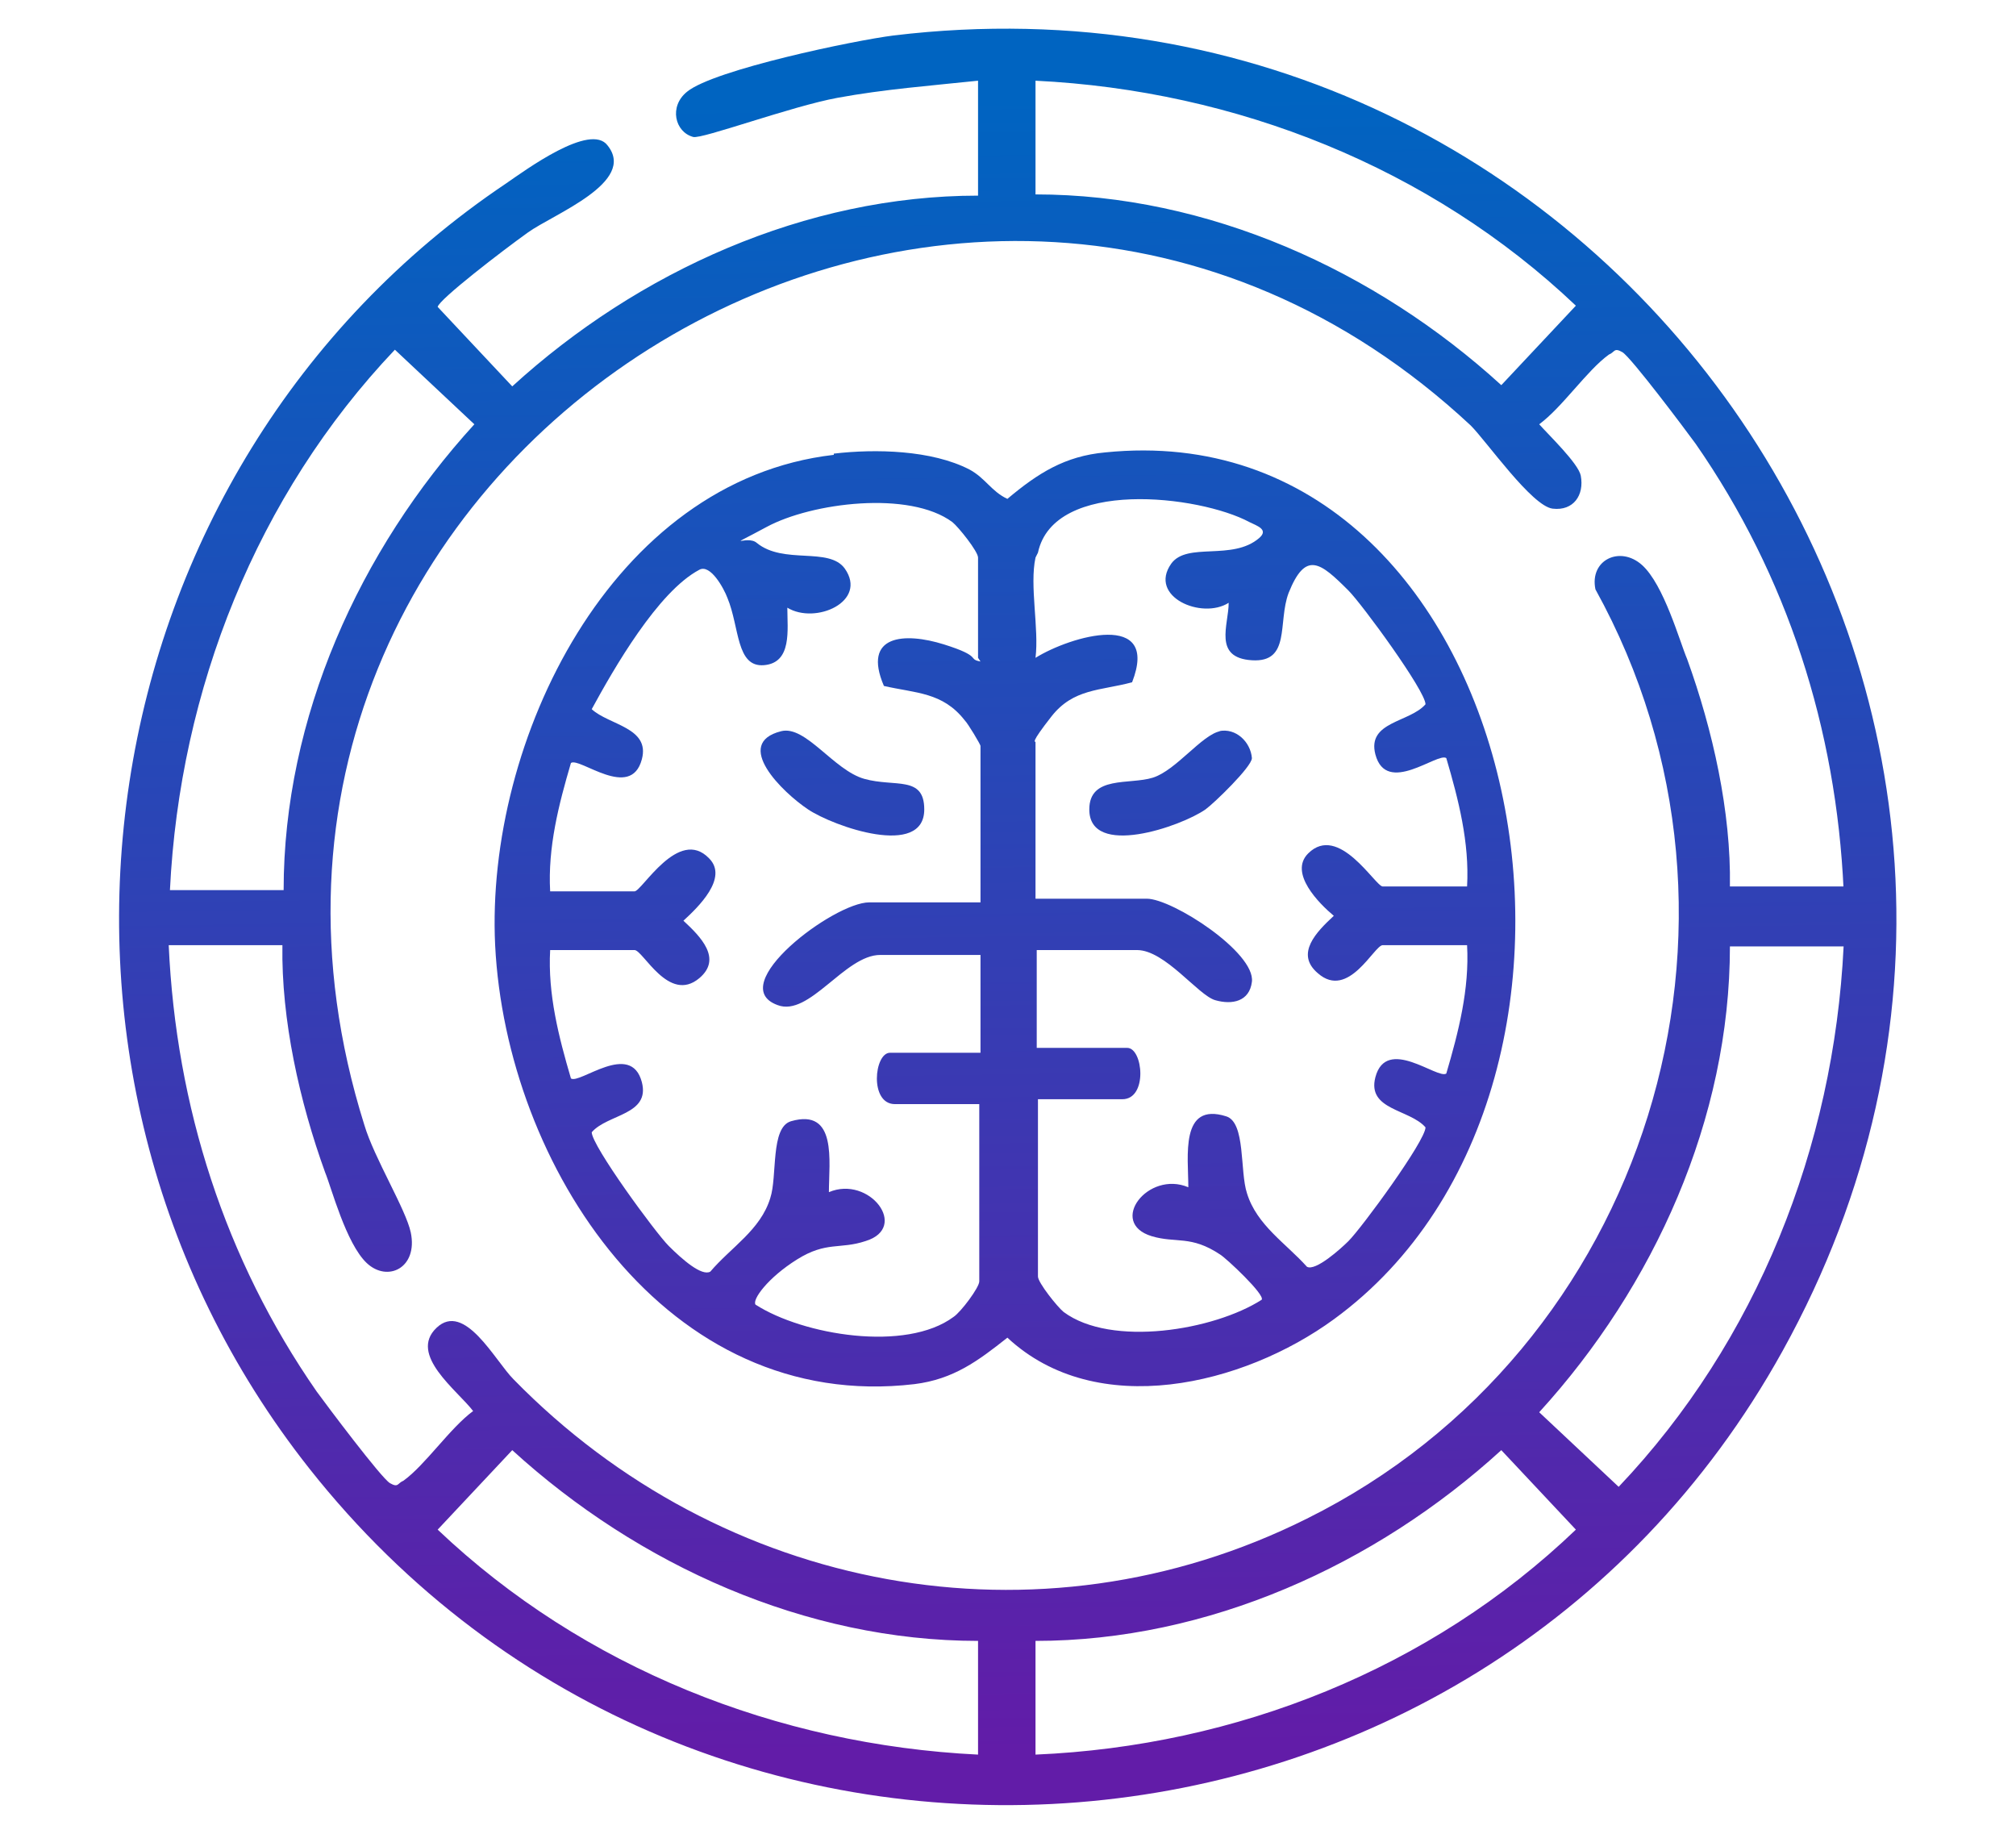
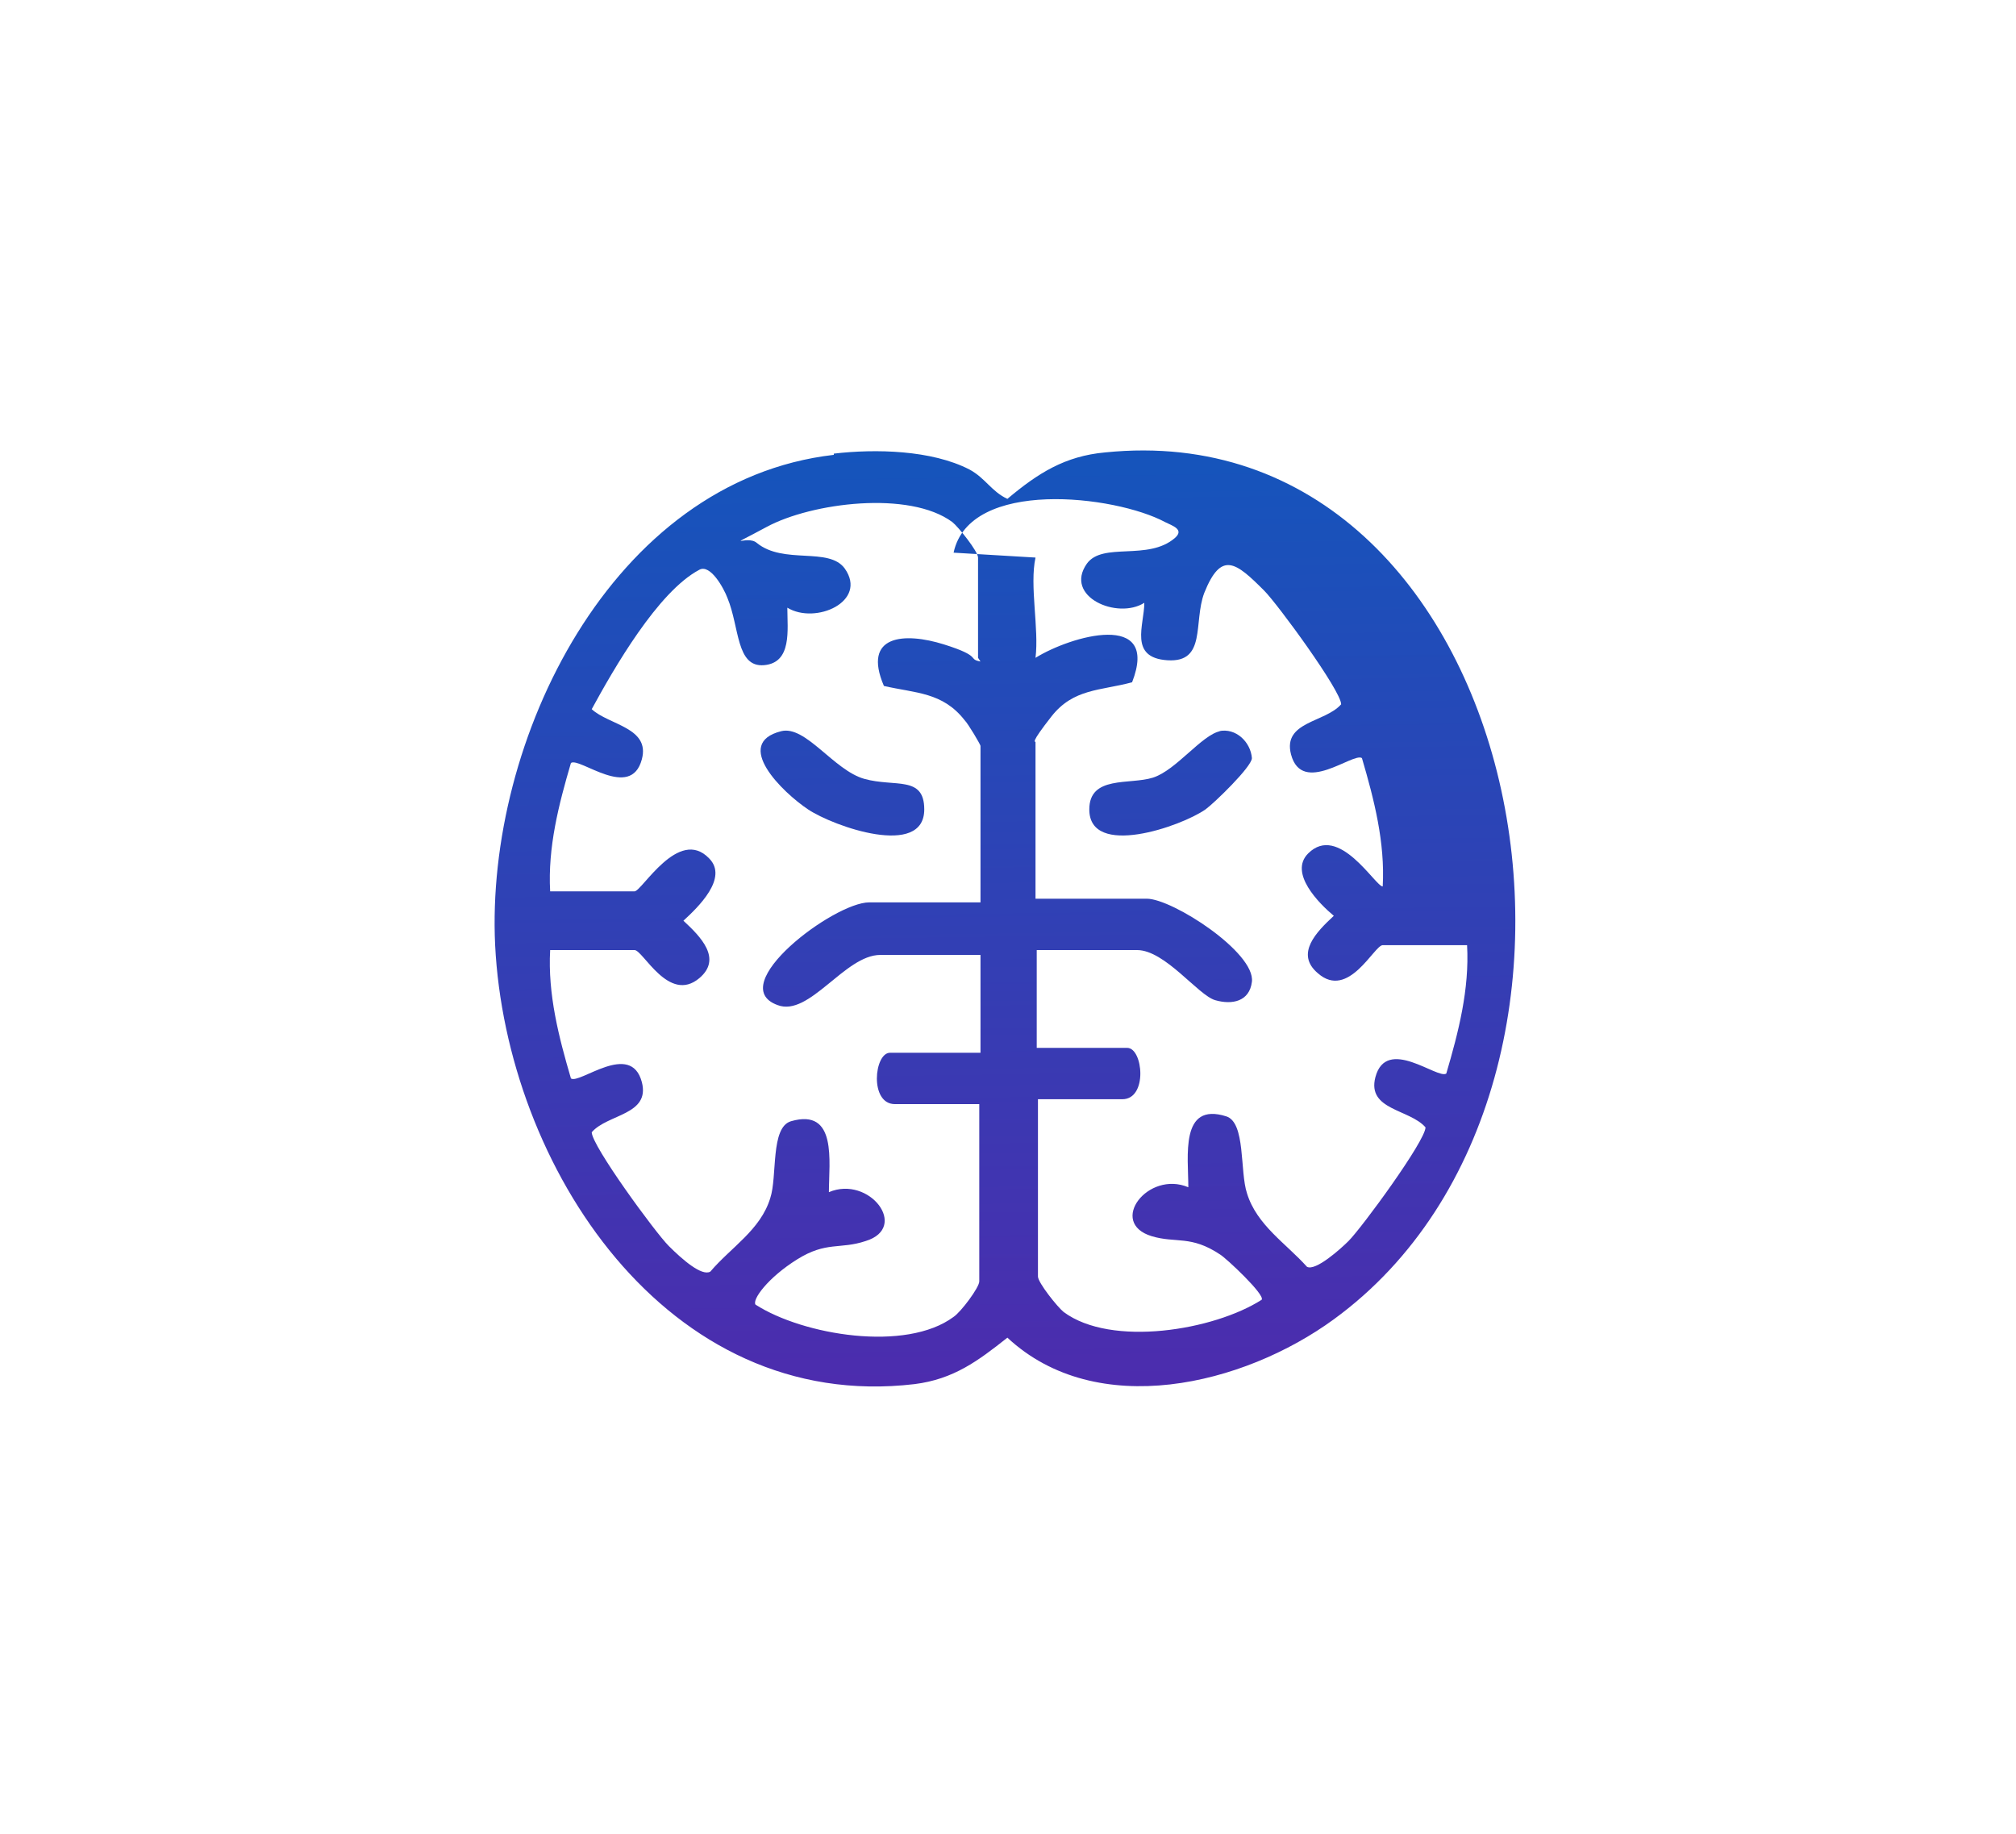
<svg xmlns="http://www.w3.org/2000/svg" xmlns:xlink="http://www.w3.org/1999/xlink" id="Layer_1" version="1.1" viewBox="0 0 164.9 150">
  <defs>
    <style>
      .st0 {
        fill: url(#linear-gradient2);
      }

      .st1 {
        fill: url(#linear-gradient1);
      }

      .st2 {
        fill: url(#linear-gradient3);
      }

      .st3 {
        fill: url(#linear-gradient);
      }
    </style>
    <linearGradient id="linear-gradient" x1="83.4" y1="143.3" x2="81.5" y2="8" gradientUnits="userSpaceOnUse">
      <stop offset="0" stop-color="#621ca8" />
      <stop offset="1" stop-color="#0064c1" />
    </linearGradient>
    <linearGradient id="linear-gradient1" x1="83.1" y1="143.3" x2="81.2" y2="8" xlink:href="#linear-gradient" />
    <linearGradient id="linear-gradient2" x1="96.8" y1="143.1" x2="95" y2="7.8" xlink:href="#linear-gradient" />
    <linearGradient id="linear-gradient3" x1="70.1" y1="143.5" x2="68.3" y2="8.2" xlink:href="#linear-gradient" />
  </defs>
-   <path class="st3" d="M80,6.6c-3.8.4-7.7.7-11.5,1.4s-11.1,3.4-11.8,3.2c-1.5-.4-2-2.5-.5-3.7,2.2-1.8,13.7-4.2,16.9-4.6,59-7.1,101.7,55.3,72.7,107.6-25,45.1-88.5,50.1-120.5,9.6C-.7,87.2,6.7,38.3,41.4,15c1.6-1.1,6.9-5,8.3-3.1,2.4,3-4.4,5.6-6.5,7.1s-7.3,5.5-7.4,6.1l6.1,6.5c10.3-9.4,24-15.6,38.1-15.6V6.6ZM84.7,15.9c14.1,0,27.8,6.2,38.1,15.6l6.1-6.5c-11.9-11.3-27.8-17.6-44.2-18.4v9.3ZM150.8,72.8c-.6-13.2-4.6-25.7-12.1-36.5-.8-1.1-5.3-7.1-6-7.5s-.6,0-1.1.2c-1.8,1.3-3.8,4.3-5.7,5.7.8.9,3.2,3.2,3.4,4.2.3,1.6-.6,2.9-2.3,2.7s-5.4-5.5-6.7-6.8C78.9-3.8,12.7,37.6,29.8,92c.8,2.7,3.4,6.9,3.8,8.8.6,2.9-1.9,4.1-3.6,2.5s-2.9-6.2-3.4-7.4c-2.1-5.8-3.6-12.5-3.5-18.6h-9.3c.6,13.2,4.6,25.7,12.1,36.5.8,1.1,5.3,7.1,6,7.5s.6,0,1.1-.2c1.8-1.3,3.8-4.3,5.7-5.7-1.3-1.7-5.3-4.6-3-6.8s4.8,2.7,6.3,4.2c17,17.4,42.9,22.4,64.9,11.4,27.8-13.8,38.7-48.7,23.6-76-.5-2.4,2-3.6,3.8-2s3.1,6.3,3.7,7.7c2.1,5.8,3.6,12.5,3.5,18.6h9.3ZM23.2,72.8c0-14.1,6.2-27.8,15.6-38.1l-6.5-6.1c-11.3,11.9-17.6,27.8-18.4,44.2h9.3ZM150.8,77.4h-9.3c0,14.1-6.2,27.8-15.6,38.1l6.5,6.1c11.3-11.9,17.6-27.8,18.4-44.2ZM80,134.2c-14.1,0-27.8-6.2-38.1-15.6l-6.1,6.5c11.9,11.3,27.8,17.6,44.2,18.4v-9.3ZM84.7,143.5c16.4-.7,32.3-7,44.2-18.4l-6.1-6.5c-10.3,9.4-24,15.6-38.1,15.6v9.3Z" />
-   <path class="st1" d="M68.2,37.1c3.4-.4,8-.3,11.1,1.3,1.3.7,1.8,1.8,3.1,2.4,2.5-2.1,4.7-3.5,8-3.8,34.4-3.5,45.3,51.5,18.7,70.9-7.4,5.4-19.4,8.3-26.7,1.5-2.4,1.9-4.4,3.4-7.6,3.8-20.3,2.4-33.4-17.9-34.3-35.9-.8-16.7,9.5-38,27.7-40.1ZM80,53.8v-8.2c0-.5-1.6-2.5-2.1-2.9-3.5-2.6-11.5-1.6-15.2.4s-1.6.6-.8,1.3c2.2,1.8,5.9.3,7.2,2.1,1.9,2.7-2.4,4.6-4.7,3.2,0,1.8.4,4.5-1.9,4.7s-2-3.1-3-5.5c-.3-.8-1.4-2.8-2.3-2.3-3.4,1.8-7,8.1-8.8,11.4,1.4,1.3,4.8,1.5,4.1,4.1-.9,3.4-5.1-.2-5.8.3-1,3.4-1.9,6.9-1.7,10.5h6.9c.6,0,3.6-5.3,6.1-2.7,1.6,1.6-.9,4-2.1,5.1,1.4,1.3,3.2,3.1,1.3,4.7-2.5,2.1-4.6-2.3-5.3-2.3h-6.9c-.2,3.6.7,7.1,1.7,10.5.7.5,4.9-3.1,5.8.3.7,2.7-2.8,2.6-4.1,4.1,0,1.1,5.2,8.2,6.3,9.3s2.7,2.5,3.4,2.1c1.7-2,4.1-3.4,4.9-6,.6-1.8,0-5.8,1.7-6.3,3.8-1.1,3.1,3.3,3.1,5.8,3.3-1.4,6.6,2.9,3,4-2.1.7-3.2,0-5.6,1.5s-3.7,3.3-3.4,3.7c3.9,2.5,12.3,3.9,16.2,1,.6-.4,2.1-2.4,2.1-2.9v-14.5h-6.9c-2.1,0-1.7-4.2-.4-4.2h7.4v-8h-8.2c-2.9,0-5.8,5.1-8.4,4.1-4.4-1.6,4.6-8.4,7.5-8.4h9.1v-12.8c0-.1-1-1.8-1.3-2.1-1.8-2.3-4-2.2-6.6-2.8-1.8-4.2,1.7-4.4,4.9-3.4s1.9,1.2,3,1.4ZM84.7,45.6c-.5,2.3.3,5.8,0,8.2,2.9-1.8,10.2-3.9,7.9,2-2.6.7-4.8.5-6.6,2.8s-1.3,2-1.3,2.1v12.8h9.1c2.1,0,8.9,4.4,8.6,6.8-.2,1.6-1.6,1.9-3,1.5s-4.1-4.1-6.4-4.1h-8.2v8h7.4c1.3,0,1.7,4.2-.4,4.2h-6.9v14.5c0,.5,1.6,2.5,2.1,2.9,3.9,2.9,12.3,1.5,16.2-1,.3-.4-2.9-3.4-3.4-3.7-2.4-1.6-3.6-.9-5.6-1.5-3.6-1.1-.3-5.4,3-4,0-2.5-.7-7,3.1-5.8,1.6.5,1.1,4.5,1.7,6.3.8,2.6,3.2,4.1,4.9,6,.7.4,2.8-1.5,3.4-2.1,1.1-1.1,6.3-8.2,6.3-9.3-1.3-1.5-4.8-1.4-4.1-4.1.9-3.4,5.1.2,5.8-.3,1-3.4,1.9-6.9,1.7-10.5h-6.9c-.7,0-2.8,4.5-5.3,2.3-1.9-1.6-.1-3.4,1.3-4.7-1.2-1-3.7-3.5-2.1-5.1,2.5-2.5,5.5,2.7,6.1,2.7h6.9c.2-3.6-.7-7.1-1.7-10.5-.7-.5-4.9,3.1-5.8-.3-.7-2.7,2.8-2.6,4.1-4.1,0-1.1-5.2-8.2-6.3-9.3-2.3-2.3-3.5-3.3-4.9.2-.9,2.4.2,5.7-3,5.5s-1.9-2.9-1.9-4.7c-2.2,1.4-6.6-.5-4.7-3.2,1.3-1.8,5-.2,7.2-2.1.8-.7-.2-1-.8-1.3-4.1-2.2-16-3.6-17.3,2.5Z" />
+   <path class="st1" d="M68.2,37.1c3.4-.4,8-.3,11.1,1.3,1.3.7,1.8,1.8,3.1,2.4,2.5-2.1,4.7-3.5,8-3.8,34.4-3.5,45.3,51.5,18.7,70.9-7.4,5.4-19.4,8.3-26.7,1.5-2.4,1.9-4.4,3.4-7.6,3.8-20.3,2.4-33.4-17.9-34.3-35.9-.8-16.7,9.5-38,27.7-40.1ZM80,53.8v-8.2c0-.5-1.6-2.5-2.1-2.9-3.5-2.6-11.5-1.6-15.2.4s-1.6.6-.8,1.3c2.2,1.8,5.9.3,7.2,2.1,1.9,2.7-2.4,4.6-4.7,3.2,0,1.8.4,4.5-1.9,4.7s-2-3.1-3-5.5c-.3-.8-1.4-2.8-2.3-2.3-3.4,1.8-7,8.1-8.8,11.4,1.4,1.3,4.8,1.5,4.1,4.1-.9,3.4-5.1-.2-5.8.3-1,3.4-1.9,6.9-1.7,10.5h6.9c.6,0,3.6-5.3,6.1-2.7,1.6,1.6-.9,4-2.1,5.1,1.4,1.3,3.2,3.1,1.3,4.7-2.5,2.1-4.6-2.3-5.3-2.3h-6.9c-.2,3.6.7,7.1,1.7,10.5.7.5,4.9-3.1,5.8.3.7,2.7-2.8,2.6-4.1,4.1,0,1.1,5.2,8.2,6.3,9.3s2.7,2.5,3.4,2.1c1.7-2,4.1-3.4,4.9-6,.6-1.8,0-5.8,1.7-6.3,3.8-1.1,3.1,3.3,3.1,5.8,3.3-1.4,6.6,2.9,3,4-2.1.7-3.2,0-5.6,1.5s-3.7,3.3-3.4,3.7c3.9,2.5,12.3,3.9,16.2,1,.6-.4,2.1-2.4,2.1-2.9v-14.5h-6.9c-2.1,0-1.7-4.2-.4-4.2h7.4v-8h-8.2c-2.9,0-5.8,5.1-8.4,4.1-4.4-1.6,4.6-8.4,7.5-8.4h9.1v-12.8c0-.1-1-1.8-1.3-2.1-1.8-2.3-4-2.2-6.6-2.8-1.8-4.2,1.7-4.4,4.9-3.4s1.9,1.2,3,1.4ZM84.7,45.6c-.5,2.3.3,5.8,0,8.2,2.9-1.8,10.2-3.9,7.9,2-2.6.7-4.8.5-6.6,2.8s-1.3,2-1.3,2.1v12.8h9.1c2.1,0,8.9,4.4,8.6,6.8-.2,1.6-1.6,1.9-3,1.5s-4.1-4.1-6.4-4.1h-8.2v8h7.4c1.3,0,1.7,4.2-.4,4.2h-6.9v14.5c0,.5,1.6,2.5,2.1,2.9,3.9,2.9,12.3,1.5,16.2-1,.3-.4-2.9-3.4-3.4-3.7-2.4-1.6-3.6-.9-5.6-1.5-3.6-1.1-.3-5.4,3-4,0-2.5-.7-7,3.1-5.8,1.6.5,1.1,4.5,1.7,6.3.8,2.6,3.2,4.1,4.9,6,.7.4,2.8-1.5,3.4-2.1,1.1-1.1,6.3-8.2,6.3-9.3-1.3-1.5-4.8-1.4-4.1-4.1.9-3.4,5.1.2,5.8-.3,1-3.4,1.9-6.9,1.7-10.5h-6.9c-.7,0-2.8,4.5-5.3,2.3-1.9-1.6-.1-3.4,1.3-4.7-1.2-1-3.7-3.5-2.1-5.1,2.5-2.5,5.5,2.7,6.1,2.7c.2-3.6-.7-7.1-1.7-10.5-.7-.5-4.9,3.1-5.8-.3-.7-2.7,2.8-2.6,4.1-4.1,0-1.1-5.2-8.2-6.3-9.3-2.3-2.3-3.5-3.3-4.9.2-.9,2.4.2,5.7-3,5.5s-1.9-2.9-1.9-4.7c-2.2,1.4-6.6-.5-4.7-3.2,1.3-1.8,5-.2,7.2-2.1.8-.7-.2-1-.8-1.3-4.1-2.2-16-3.6-17.3,2.5Z" />
  <path class="st0" d="M99.7,59.8c1.4-.3,2.6.9,2.7,2.2,0,.7-3.1,3.7-3.8,4.2-2,1.4-9.5,4-9.5,0,0-2.8,3.3-2,5.2-2.6s4-3.5,5.5-3.8Z" />
  <path class="st2" d="M63.9,59.8c2-.5,4.3,3.2,6.8,3.9s4.9-.3,4.9,2.5c0,4-7.4,1.4-9.5,0s-6.2-5.4-2.2-6.4Z" />
</svg>